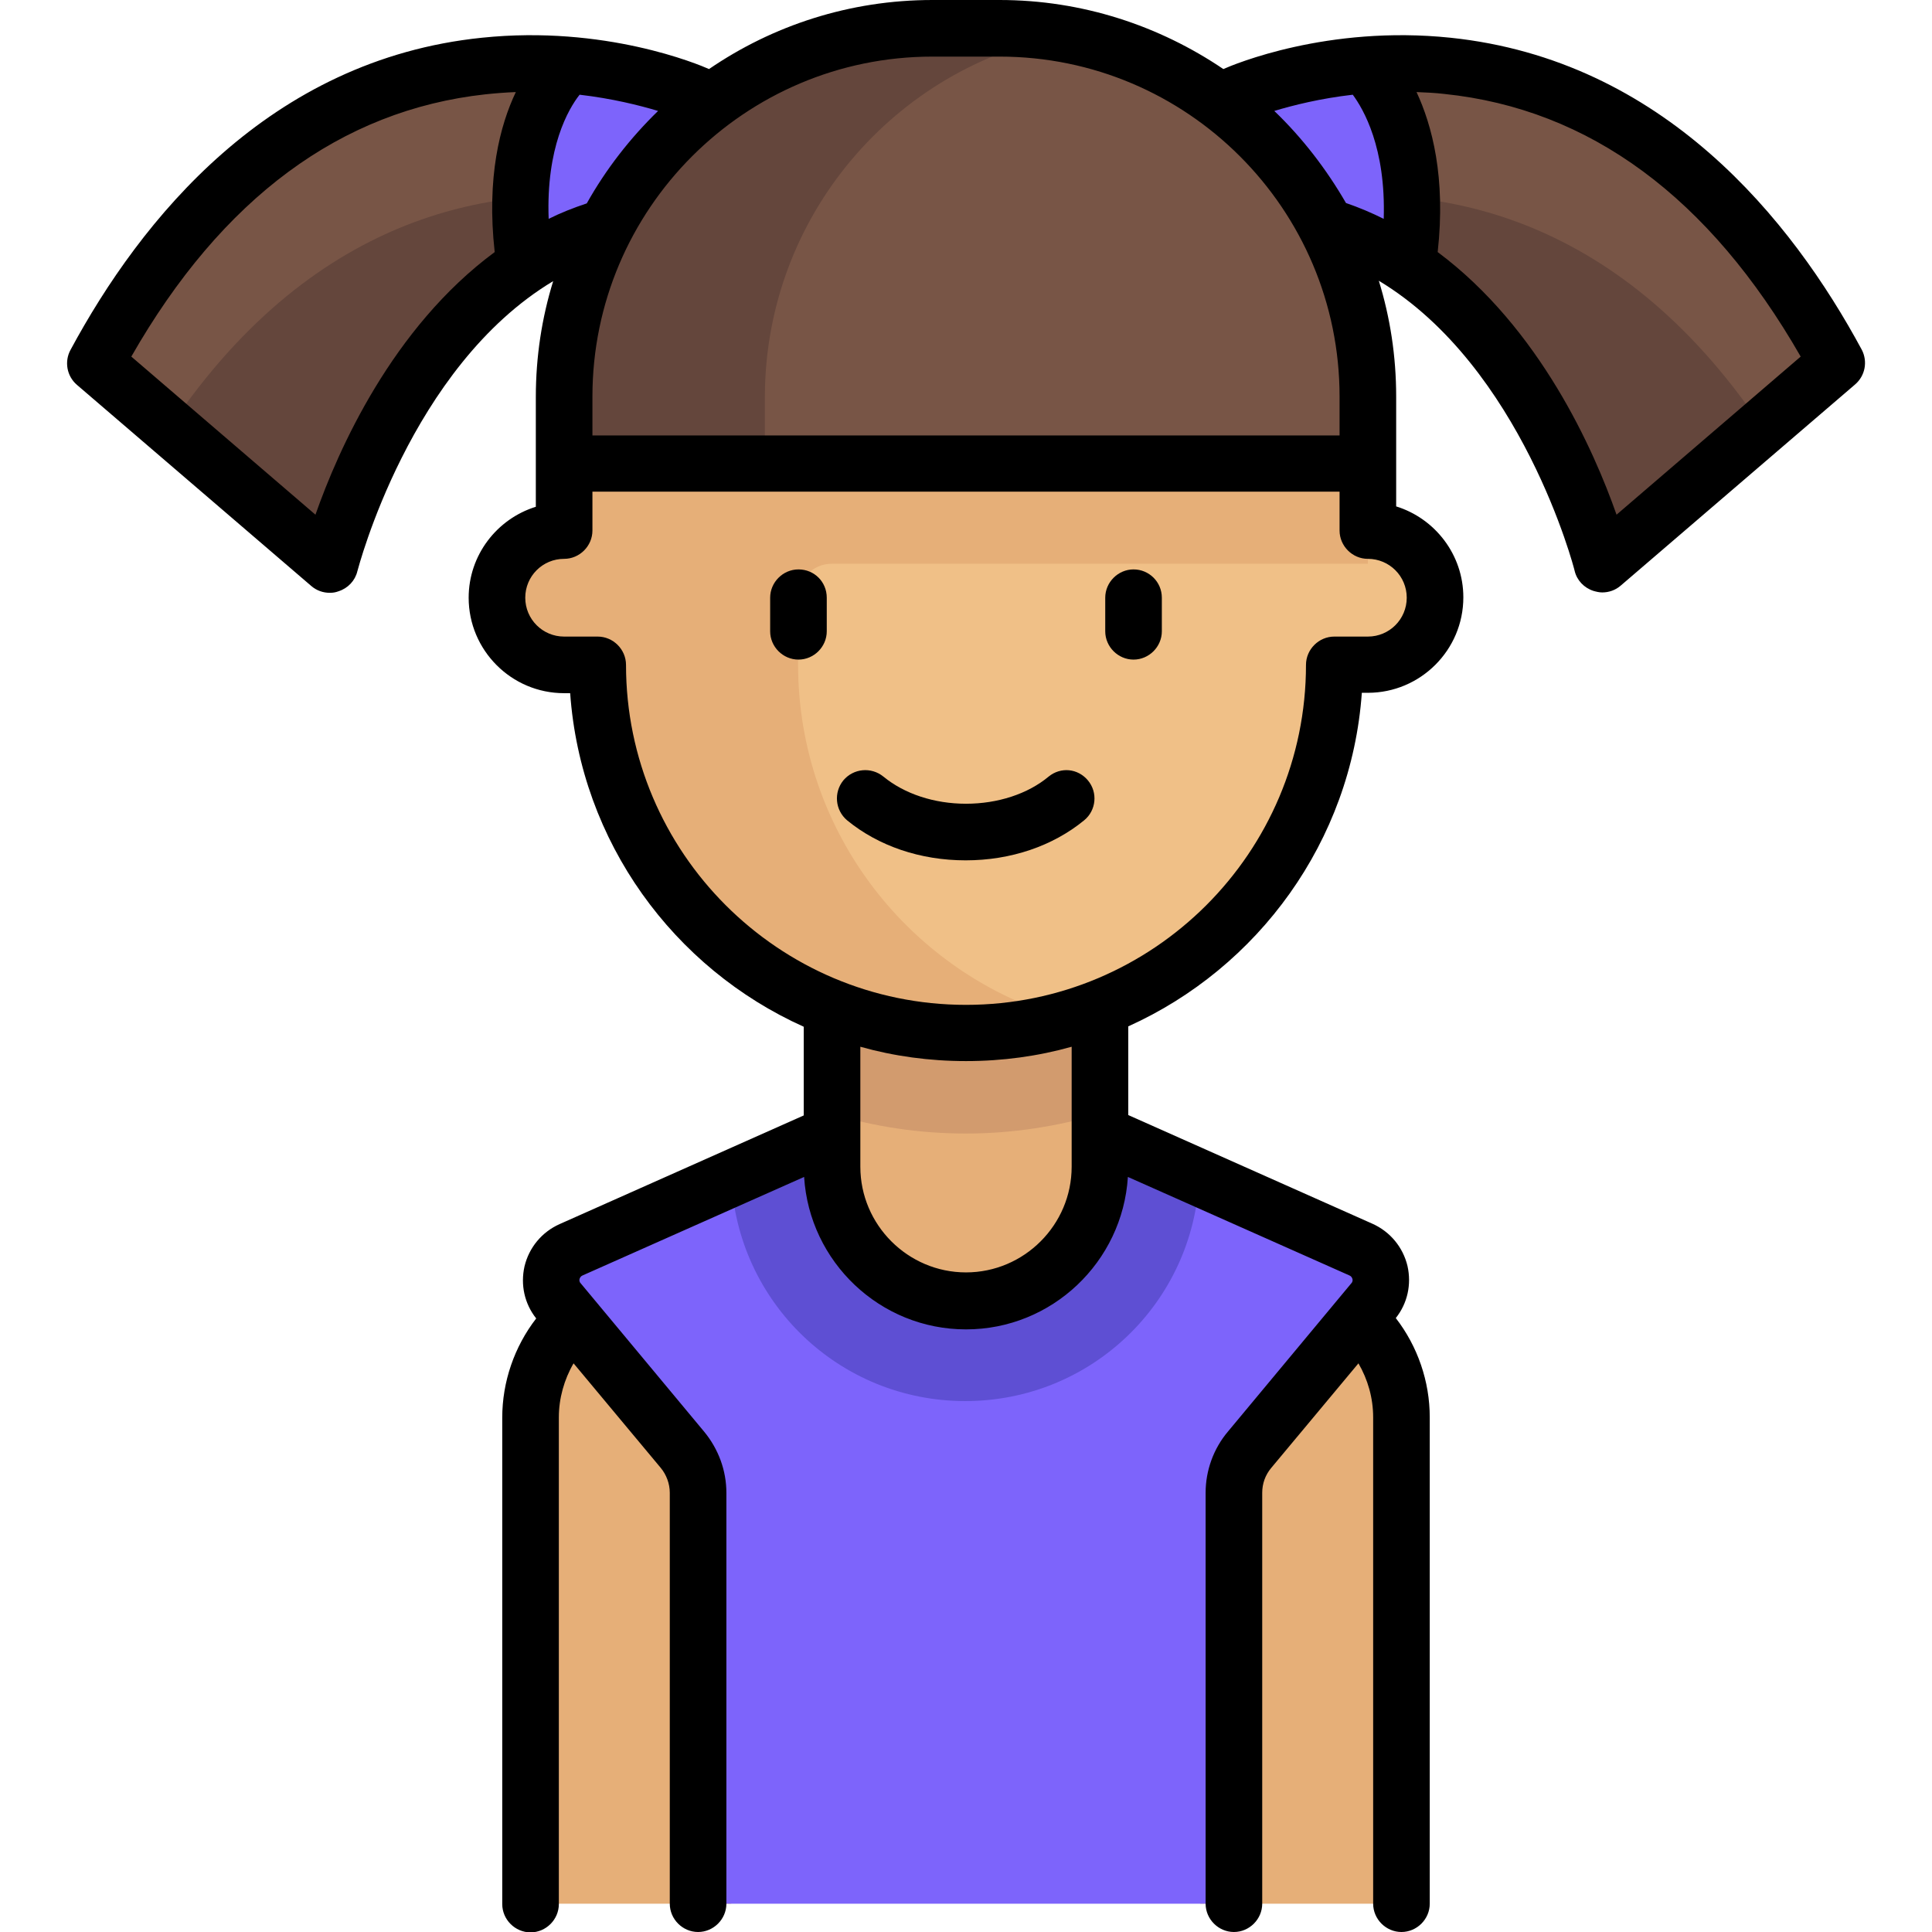
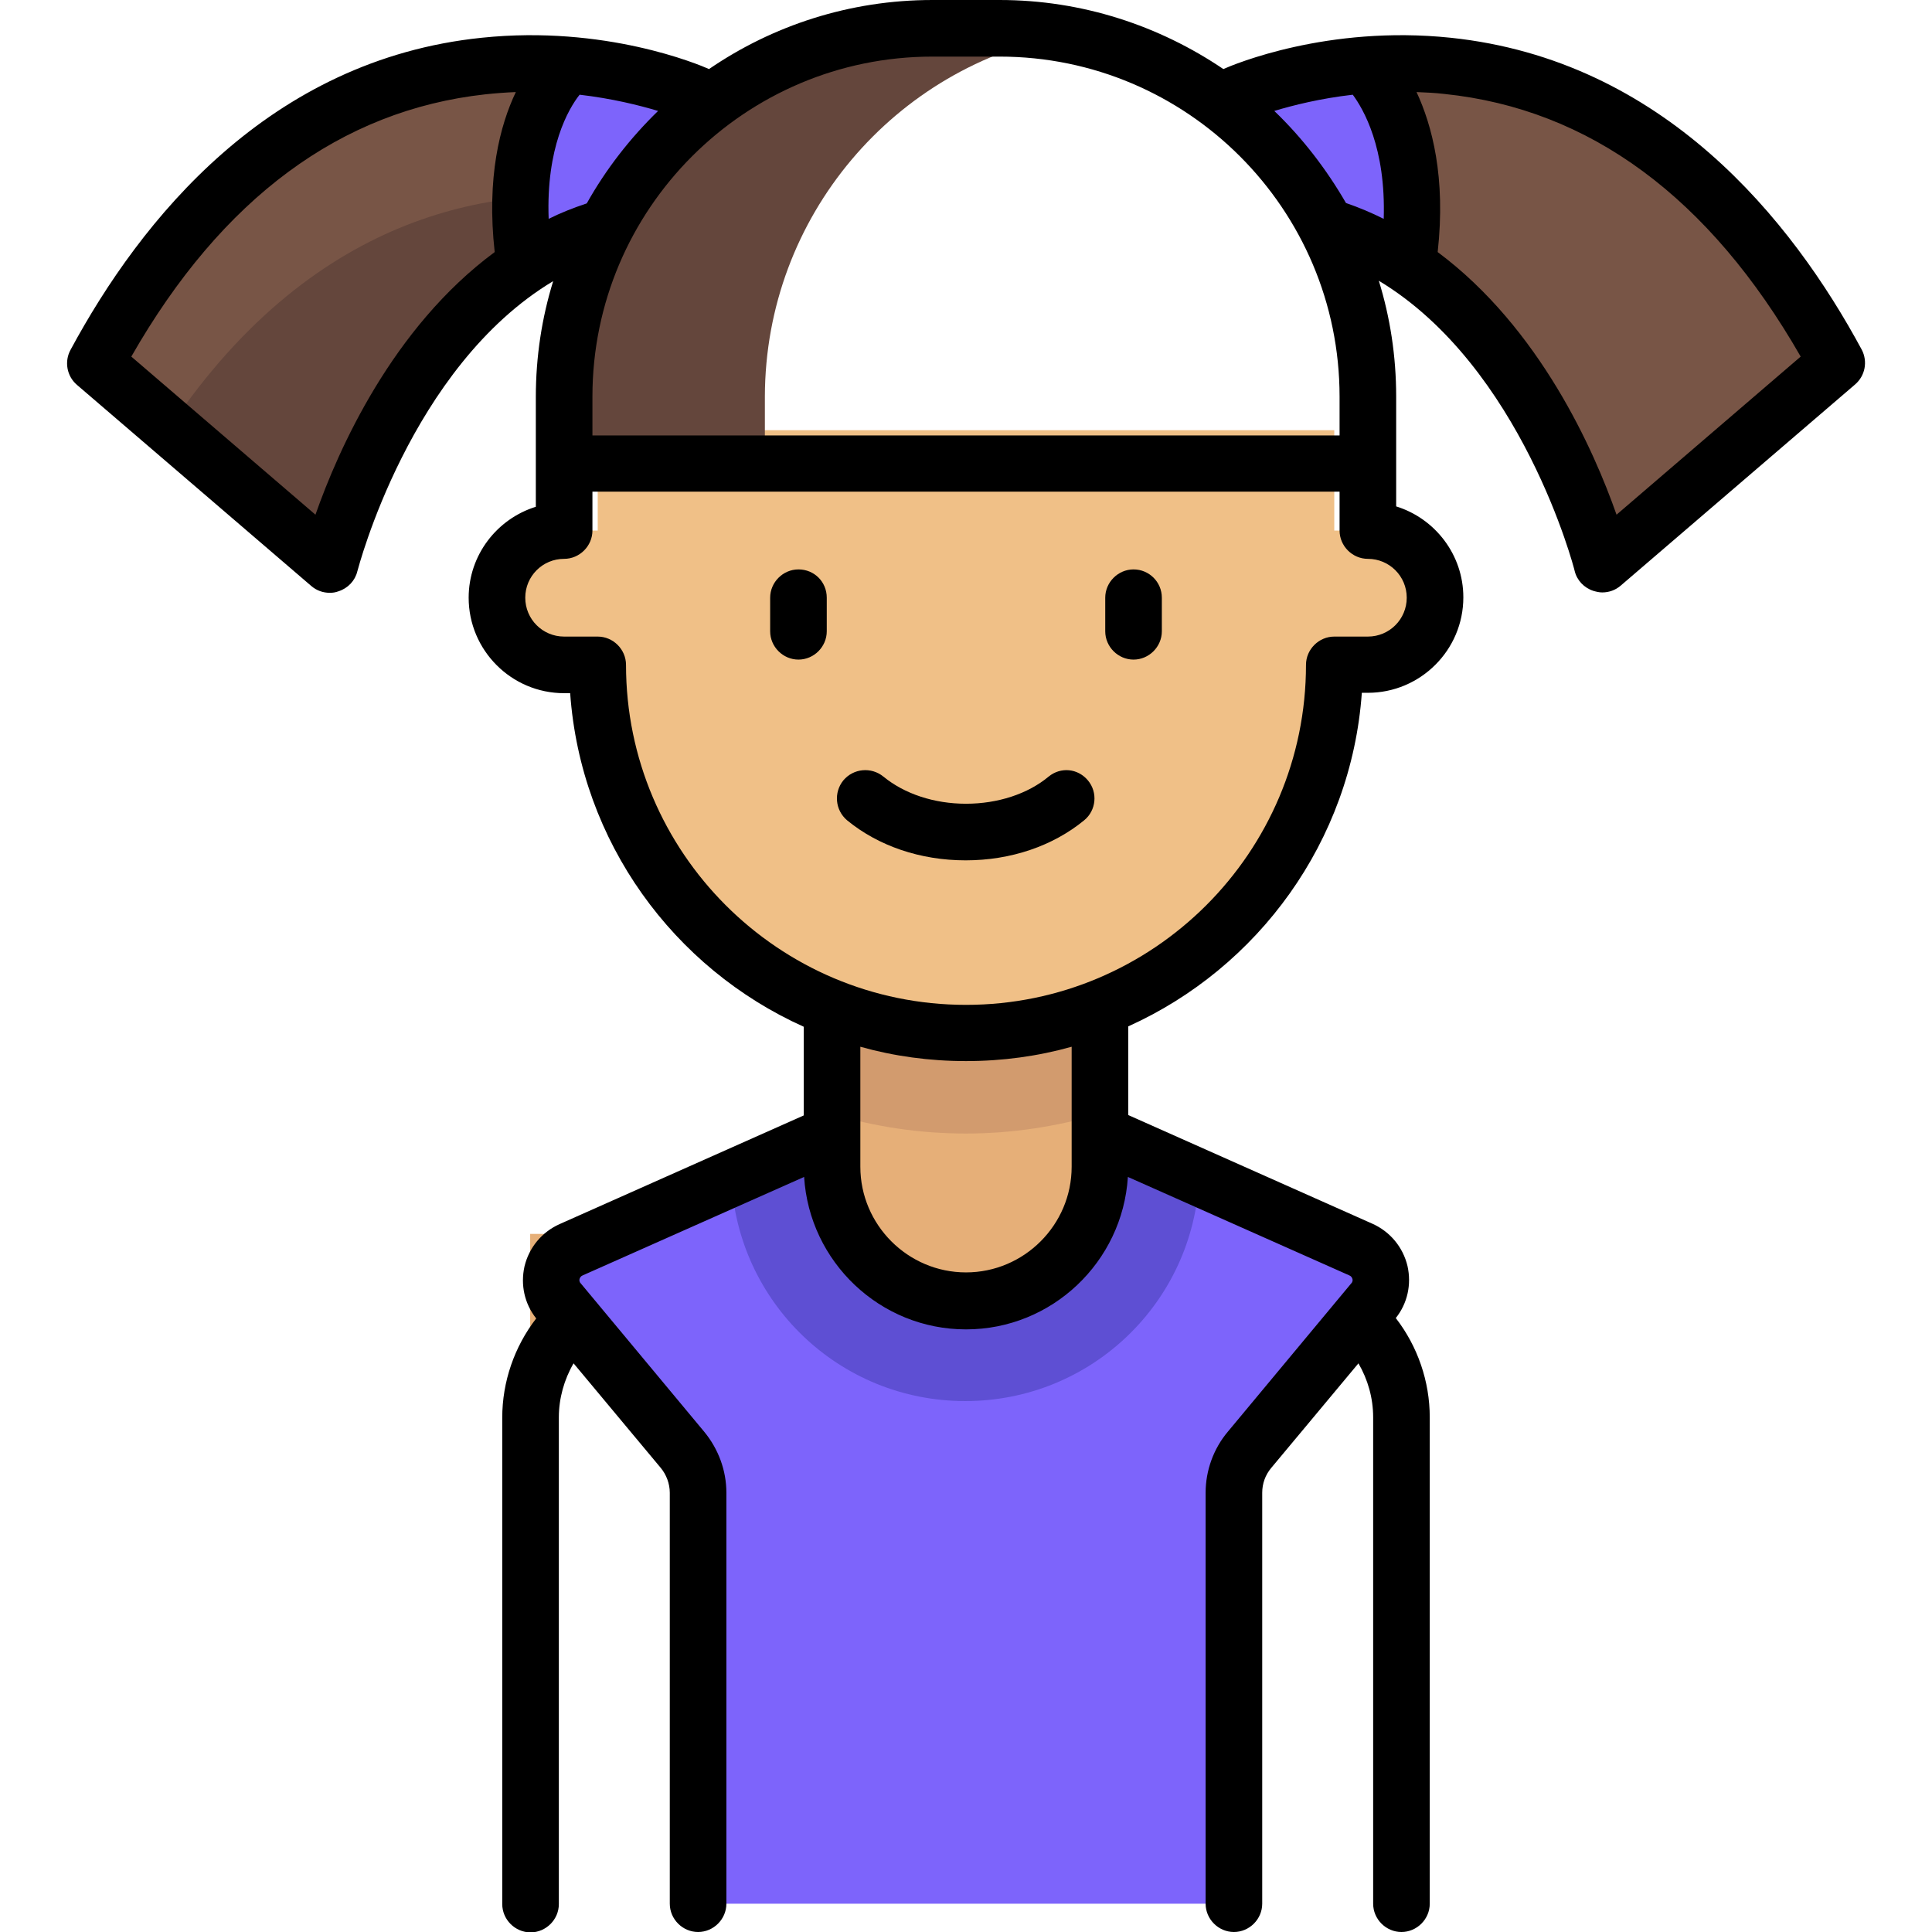
<svg xmlns="http://www.w3.org/2000/svg" id="Layer_1" x="0px" y="0px" viewBox="0 0 512 512" style="enable-background:new 0 0 512 512;" xml:space="preserve">
  <style type="text/css"> .st0{fill:#785546;} .st1{fill:#64463C;} .st2{fill:#7D64FB;} .st3{fill:#E6AF78;} .st4{fill:#5E4FD3;} .st5{fill:#D29B6E;} .st6{fill:#F0C087;} </style>
  <path class="st0" d="M486.8,96.2l-62.1,53.3c0,0-17.8-71-71-88.8L327,25.2C327,25.2,424.6-19.1,486.8,96.2z" />
-   <path class="st1" d="M467,113.2l-42.3,36.3c0,0-17.8-71-71-88.8l-6-8C378.5,49,427.7,54.7,467,113.2z" />
  <path class="st2" d="M327,25.2c0,0,15.8-7.2,38.8-8.2c1.8,0,3.6-0.1,5.5,0c3.3,9.8,7.1,27.9,5.5,56.2c-6.9-5.2-14.5-9.6-23.1-12.4 L327,25.2z" />
  <path class="st0" d="M25.3,96.2l62.1,53.3c0,0,17.8-71,71-88.8L185,25.2C185,25.2,87.4-19.1,25.3,96.2z" />
  <path class="st1" d="M45,113.2l42.3,36.3c0,0,17.8-71,71-88.8l6-8C133.5,49,84.3,54.7,45,113.2z" />
  <path class="st2" d="M185,25.2c0,0-15.8-7.2-38.8-8.2c-1.8,0-3.6-0.1-5.5,0c-3.3,9.8-7.1,27.9-5.5,56.2c6.9-5.2,14.5-9.6,23.1-12.4 L185,25.2z" />
  <g>
-     <path class="st3" d="M160.2,343.8l33.6-16.8v177.5h-53.3V375.6C140.6,362.1,148.2,349.8,160.2,343.8z" />
-     <path class="st3" d="M351.8,343.8L318.1,327v177.5h53.3V375.6C371.4,362.1,363.8,349.8,351.8,343.8z" />
+     <path class="st3" d="M160.2,343.8l33.6-16.8h-53.3V375.6C140.6,362.1,148.2,349.8,160.2,343.8z" />
  </g>
  <path class="st2" d="M360.6,331.1l-69.1-30.7h-71l-69.1,30.7c-5.4,2.4-7,9.3-3.2,13.8l32.7,39.3c2.7,3.2,4.1,7.2,4.1,11.4v108.9h142 V395.6c0-4.2,1.5-8.2,4.1-11.4l32.7-39.3C367.6,340.4,366,333.5,360.6,331.1z" />
  <path class="st4" d="M317.8,312.1l-26.5-11.8h-71l-26.5,11.8c1.5,33,28.6,59.2,62,59.2S316.3,345.1,317.8,312.1z" />
  <path class="st3" d="M256,344.7L256,344.7c-19.6,0-35.5-15.9-35.5-35.5v-62.1h71v62.1C291.5,328.9,275.6,344.7,256,344.7z" />
  <path class="st5" d="M220.5,295.2c11.3,3.4,23.2,5.2,35.5,5.2s24.2-1.9,35.5-5.2v-48h-71V295.2z" />
  <path class="st6" d="M362.5,140.6h-8.9V114H158.4v26.6h-8.9c-9.8,0-17.8,7.9-17.8,17.8s7.9,17.8,17.8,17.8h8.9 c0,53.9,43.7,97.6,97.6,97.6s97.6-43.7,97.6-97.6h8.9c9.8,0,17.8-7.9,17.8-17.8S372.3,140.6,362.5,140.6z" />
-   <path class="st3" d="M362.5,149.5v-26.6h-213v17.8h0.9c-8.8,0-17,6-18.5,14.8c-1.8,11.1,6.7,20.7,17.5,20.7h8.9 c0,53.9,43.7,97.6,97.6,97.6c9.2,0,18.2-1.4,26.6-3.8c-41-11.6-71-49.2-71-93.9v-17.8c0-4.9,4-8.9,8.9-8.9H362.5z" />
-   <path class="st0" d="M264.9,7.5h-17.8c-53.9,0-97.6,43.7-97.6,97.6v17.8h213v-17.8C362.5,51.2,318.8,7.5,264.9,7.5z" />
  <path class="st1" d="M282.6,9.2c-5.8-1.1-11.7-1.7-17.8-1.7h-17.8c-53.9,0-97.6,43.7-97.6,97.6v17.8h53.3v-17.8 C202.8,57.3,237.2,17.5,282.6,9.2z" />
  <path d="M211.6,150.9c-4.1,0-7.5,3.4-7.5,7.5v8.9c0,4.1,3.4,7.5,7.5,7.5s7.5-3.4,7.5-7.5v-8.9C219.1,154.2,215.8,150.9,211.6,150.9z " />
  <path d="M300.4,150.9c-4.1,0-7.5,3.4-7.5,7.5v8.9c0,4.1,3.4,7.5,7.5,7.5s7.5-3.4,7.5-7.5v-8.9C307.9,154.2,304.5,150.9,300.4,150.9z " />
  <path d="M277.9,205.8c-5.5,4.6-13.5,7.2-21.9,7.2c-8.4,0-16.3-2.6-21.9-7.2c-3.2-2.6-7.9-2.2-10.6,1c-2.6,3.2-2.2,7.9,1,10.6 c8.3,6.8,19.4,10.6,31.4,10.6s23.1-3.8,31.4-10.6c3.2-2.6,3.7-7.4,1-10.6S281.1,203.2,277.9,205.8z" />
  <path d="M493.4,92.7c-18.6-34.5-52.6-76.8-109-82.7c-32.6-3.4-57.5,7.1-60.2,8.3C307.2,6.8,286.8,0,264.9,0h-17.8 c-22,0-42.4,6.8-59.2,18.3c-2.7-1.2-27.6-11.7-60.2-8.3c-56.4,5.8-90.4,48.2-109,82.7c-1.7,3.1-1,7,1.7,9.3l62.1,53.3 c1.4,1.2,3.1,1.8,4.9,1.8c0.8,0,1.5-0.1,2.3-0.4c2.5-0.8,4.4-2.8,5-5.3c0.2-0.6,13.9-54.1,51.9-76.9c-3,9.7-4.6,20-4.6,30.7v29.1 c-10.3,3.2-17.8,12.8-17.8,24.1c0,13.9,11.3,25.3,25.3,25.3h1.6c2.8,39.4,27.4,72.9,61.9,88.4v23.5l-64.7,28.8 c-4.7,2.1-8.1,6.2-9.3,11.2c-1.1,4.9,0,9.9,3.1,13.8c-5.8,7.5-9,16.8-9,26.3v128.9c0,4.1,3.4,7.5,7.5,7.5s7.5-3.4,7.5-7.5V375.6 c0-5,1.4-10,3.9-14.3l23.1,27.7c1.5,1.8,2.4,4.2,2.4,6.6v108.9c0,4.1,3.4,7.5,7.5,7.5s7.5-3.4,7.5-7.5V395.6 c0-5.9-2.1-11.6-5.9-16.2l-32.7-39.3c-0.4-0.4-0.4-0.9-0.3-1.2s0.3-0.7,0.8-0.9l58.7-26.1c1.4,22.5,20.1,40.4,42.9,40.4 s41.5-17.9,42.9-40.4l58.7,26.1c0.5,0.2,0.7,0.6,0.8,0.9c0.1,0.3,0.1,0.8-0.3,1.2l-32.7,39.3c-3.8,4.5-5.9,10.3-5.9,16.2v108.9 c0,4.1,3.4,7.5,7.5,7.5s7.5-3.4,7.5-7.5V395.6c0-2.4,0.8-4.7,2.4-6.6l23.1-27.7c2.5,4.3,3.9,9.2,3.9,14.3v128.9 c0,4.1,3.4,7.5,7.5,7.5s7.5-3.4,7.5-7.5V375.6c0-9.5-3.2-18.8-9-26.3c3.1-3.9,4.2-8.9,3.1-13.8c-1.2-5-4.6-9.1-9.3-11.2L299,295.5 V272c34.4-15.5,59.1-49,61.9-88.4h1.6c13.9,0,25.3-11.3,25.3-25.3c0-11.3-7.5-20.9-17.8-24.1v-29.1c0-10.7-1.6-21-4.6-30.7 c37.9,22.8,51.8,76.3,51.9,76.9c0.6,2.5,2.5,4.5,5,5.3c0.7,0.2,1.5,0.4,2.3,0.4c1.8,0,3.5-0.6,4.9-1.8l62.1-53.3 C494.3,99.6,495,95.8,493.4,92.7z M264.9,15c49.7,0,90.1,40.4,90.1,90.1v10.3H157v-10.3c0-49.7,40.4-90.1,90.1-90.1H264.9z M83.6,136.4L34.8,94.5c24-42,55.6-65.3,93.8-69.5c2.8-0.3,5.5-0.5,8.1-0.6c-4.2,8.8-7.8,22.6-5.6,42.4 C103.9,86.9,89.6,119.3,83.6,136.4z M145.4,58c-0.7-18.9,5.2-29.1,8.2-32.9c8.6,1,15.8,2.8,20.8,4.3c-7.4,7.2-13.8,15.4-18.9,24.5 C151.9,55.1,148.6,56.4,145.4,58z M284,309.2c0,15.4-12.6,28-28,28s-28-12.6-28-28v-31.8c8.9,2.5,18.3,3.8,28,3.8s19.1-1.3,28-3.8 V309.2z M372.8,158.4c0,5.7-4.6,10.3-10.3,10.3h-8.9c-4.1,0-7.5,3.4-7.5,7.5c0,49.7-40.4,90.1-90.1,90.1s-90.1-40.4-90.1-90.1 c0-4.1-3.4-7.5-7.5-7.5h-8.9c-5.7,0-10.3-4.6-10.3-10.3s4.6-10.3,10.3-10.3c4.1,0,7.5-3.4,7.5-7.5v-10.3h198v10.3 c0,4.1,3.4,7.5,7.5,7.5C368.2,148.1,372.8,152.7,372.8,158.4z M337.7,29.4c5-1.5,12.1-3.3,20.8-4.3c2.8,3.8,8.8,14,8.2,32.9 c-3.2-1.6-6.5-3-10-4.2C351.5,44.8,345.1,36.5,337.7,29.4z M428.4,136.4c-6-17.1-20.3-49.4-47.4-69.6c2.2-19.8-1.5-33.6-5.6-42.4 c2.4,0.1,4.9,0.2,7.4,0.5c38.5,4,70.2,27.4,94.4,69.6L428.4,136.4z" />
</svg>